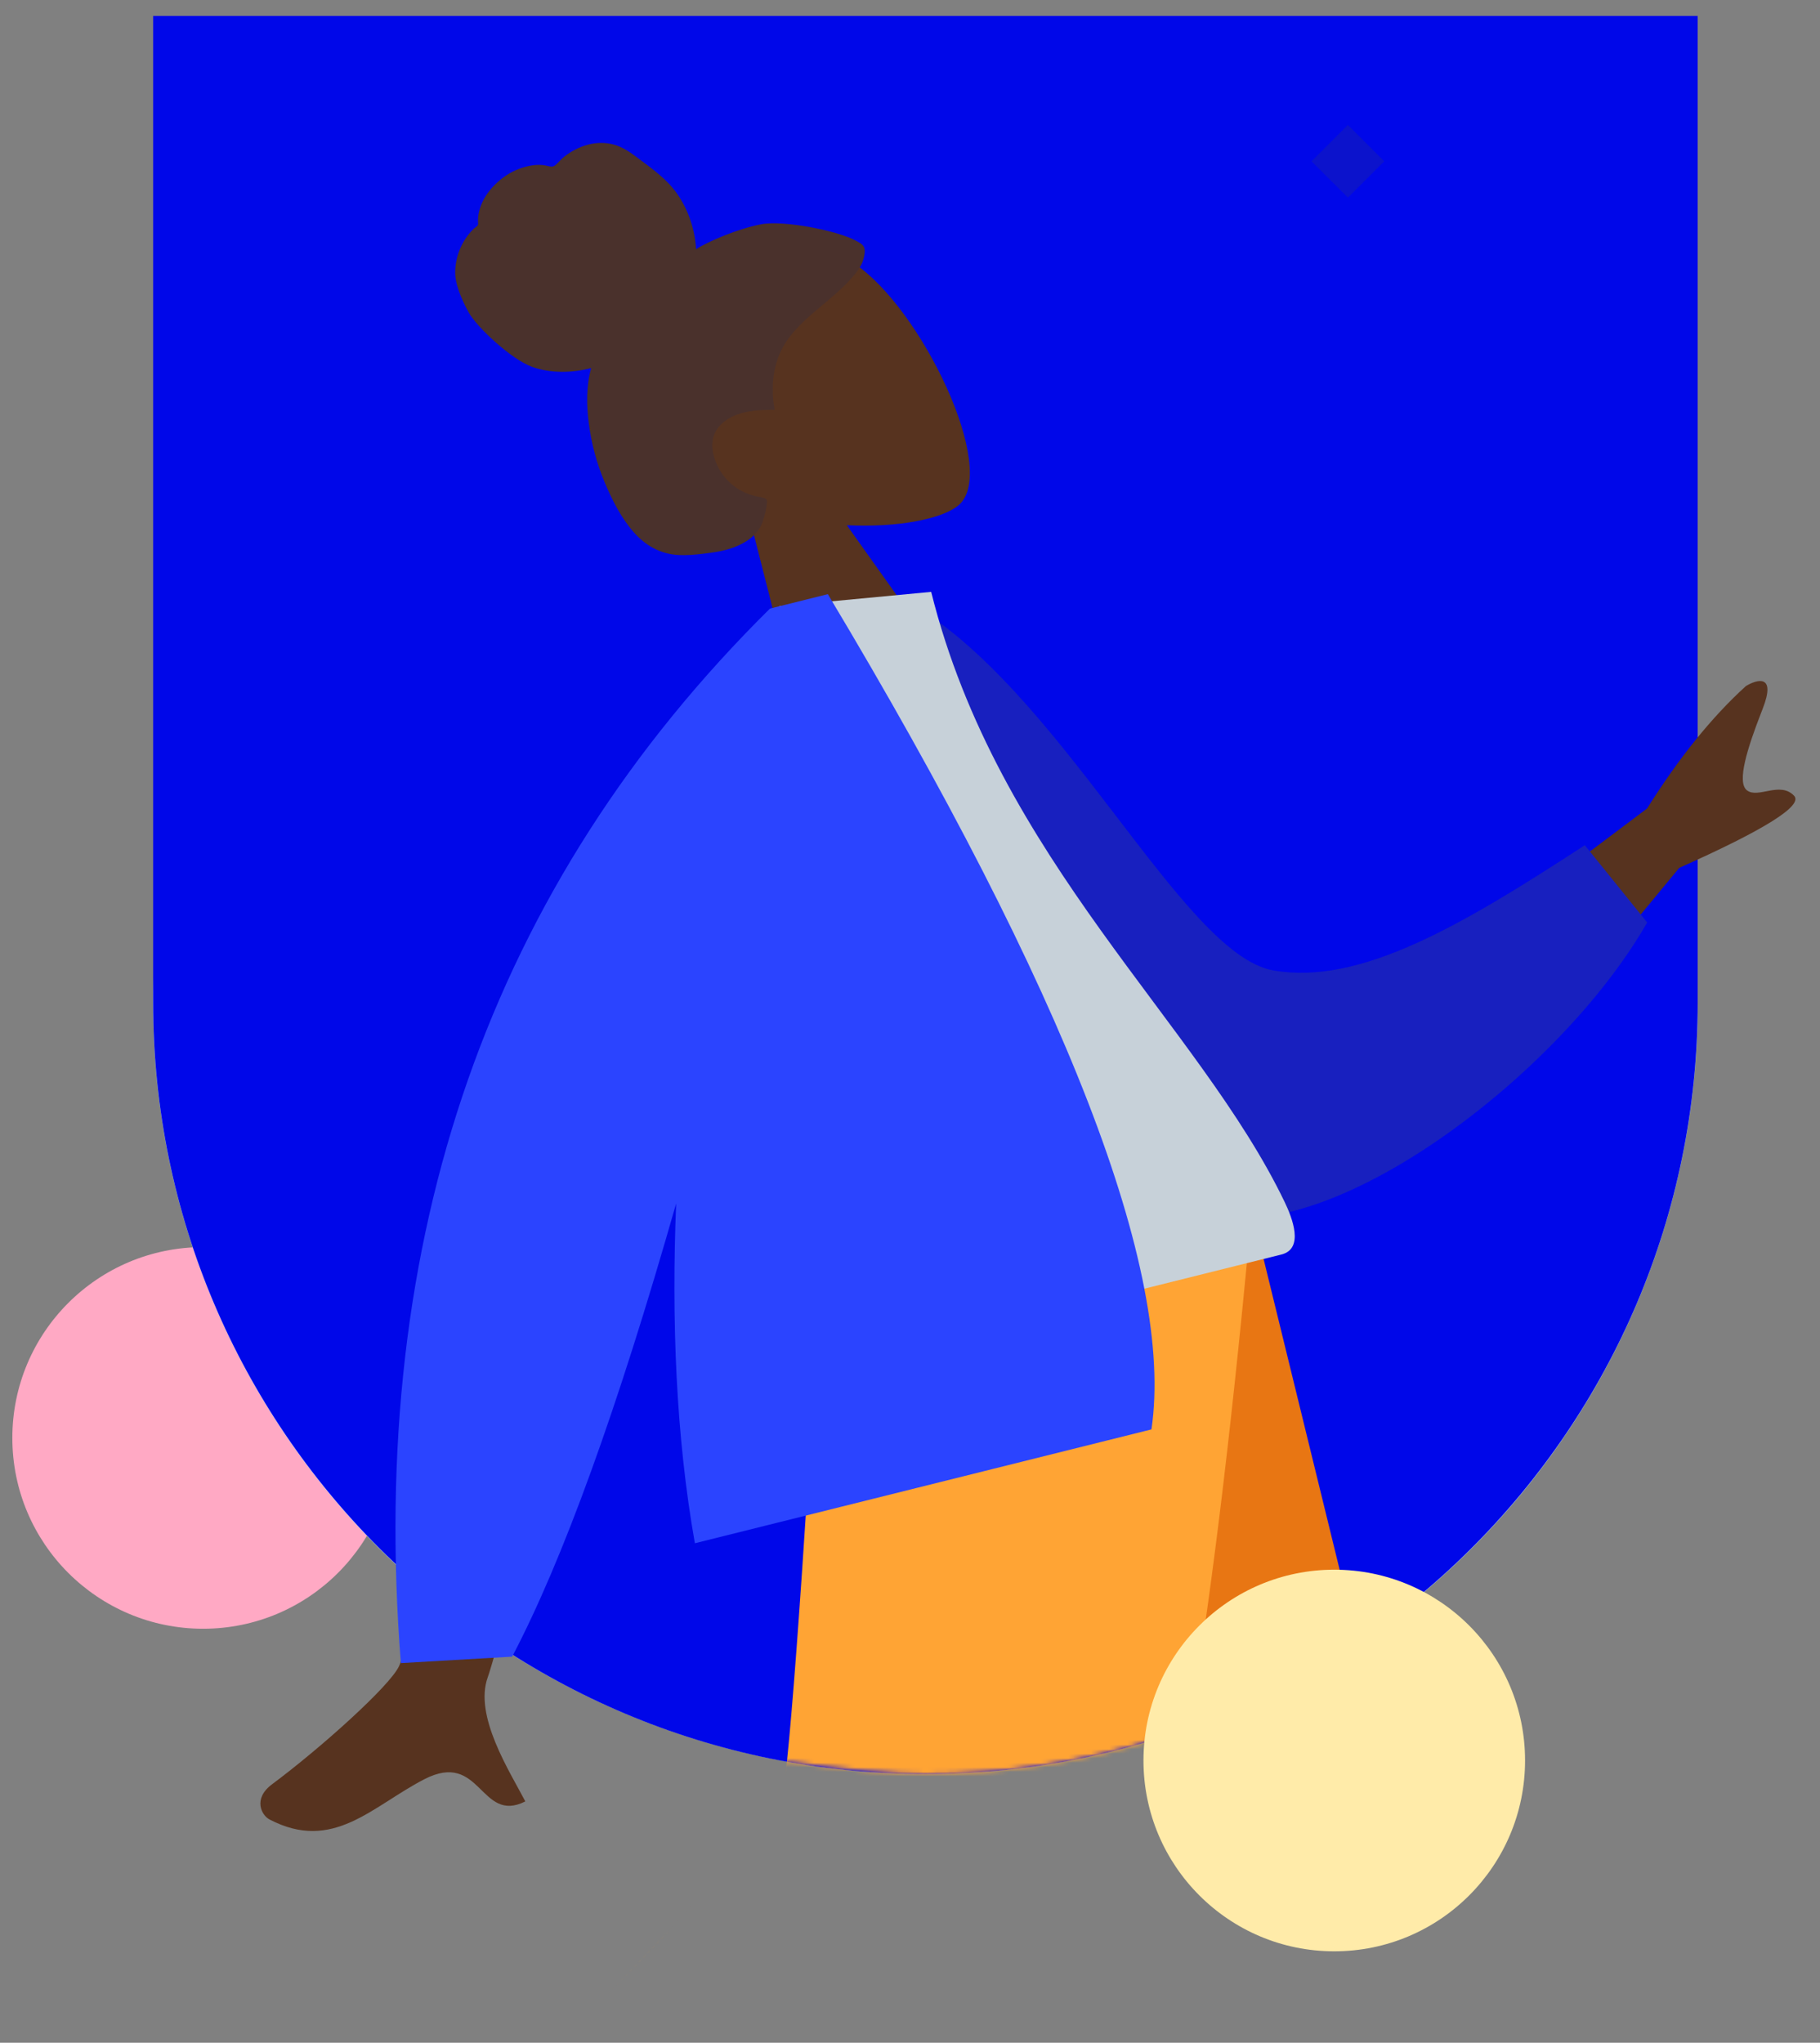
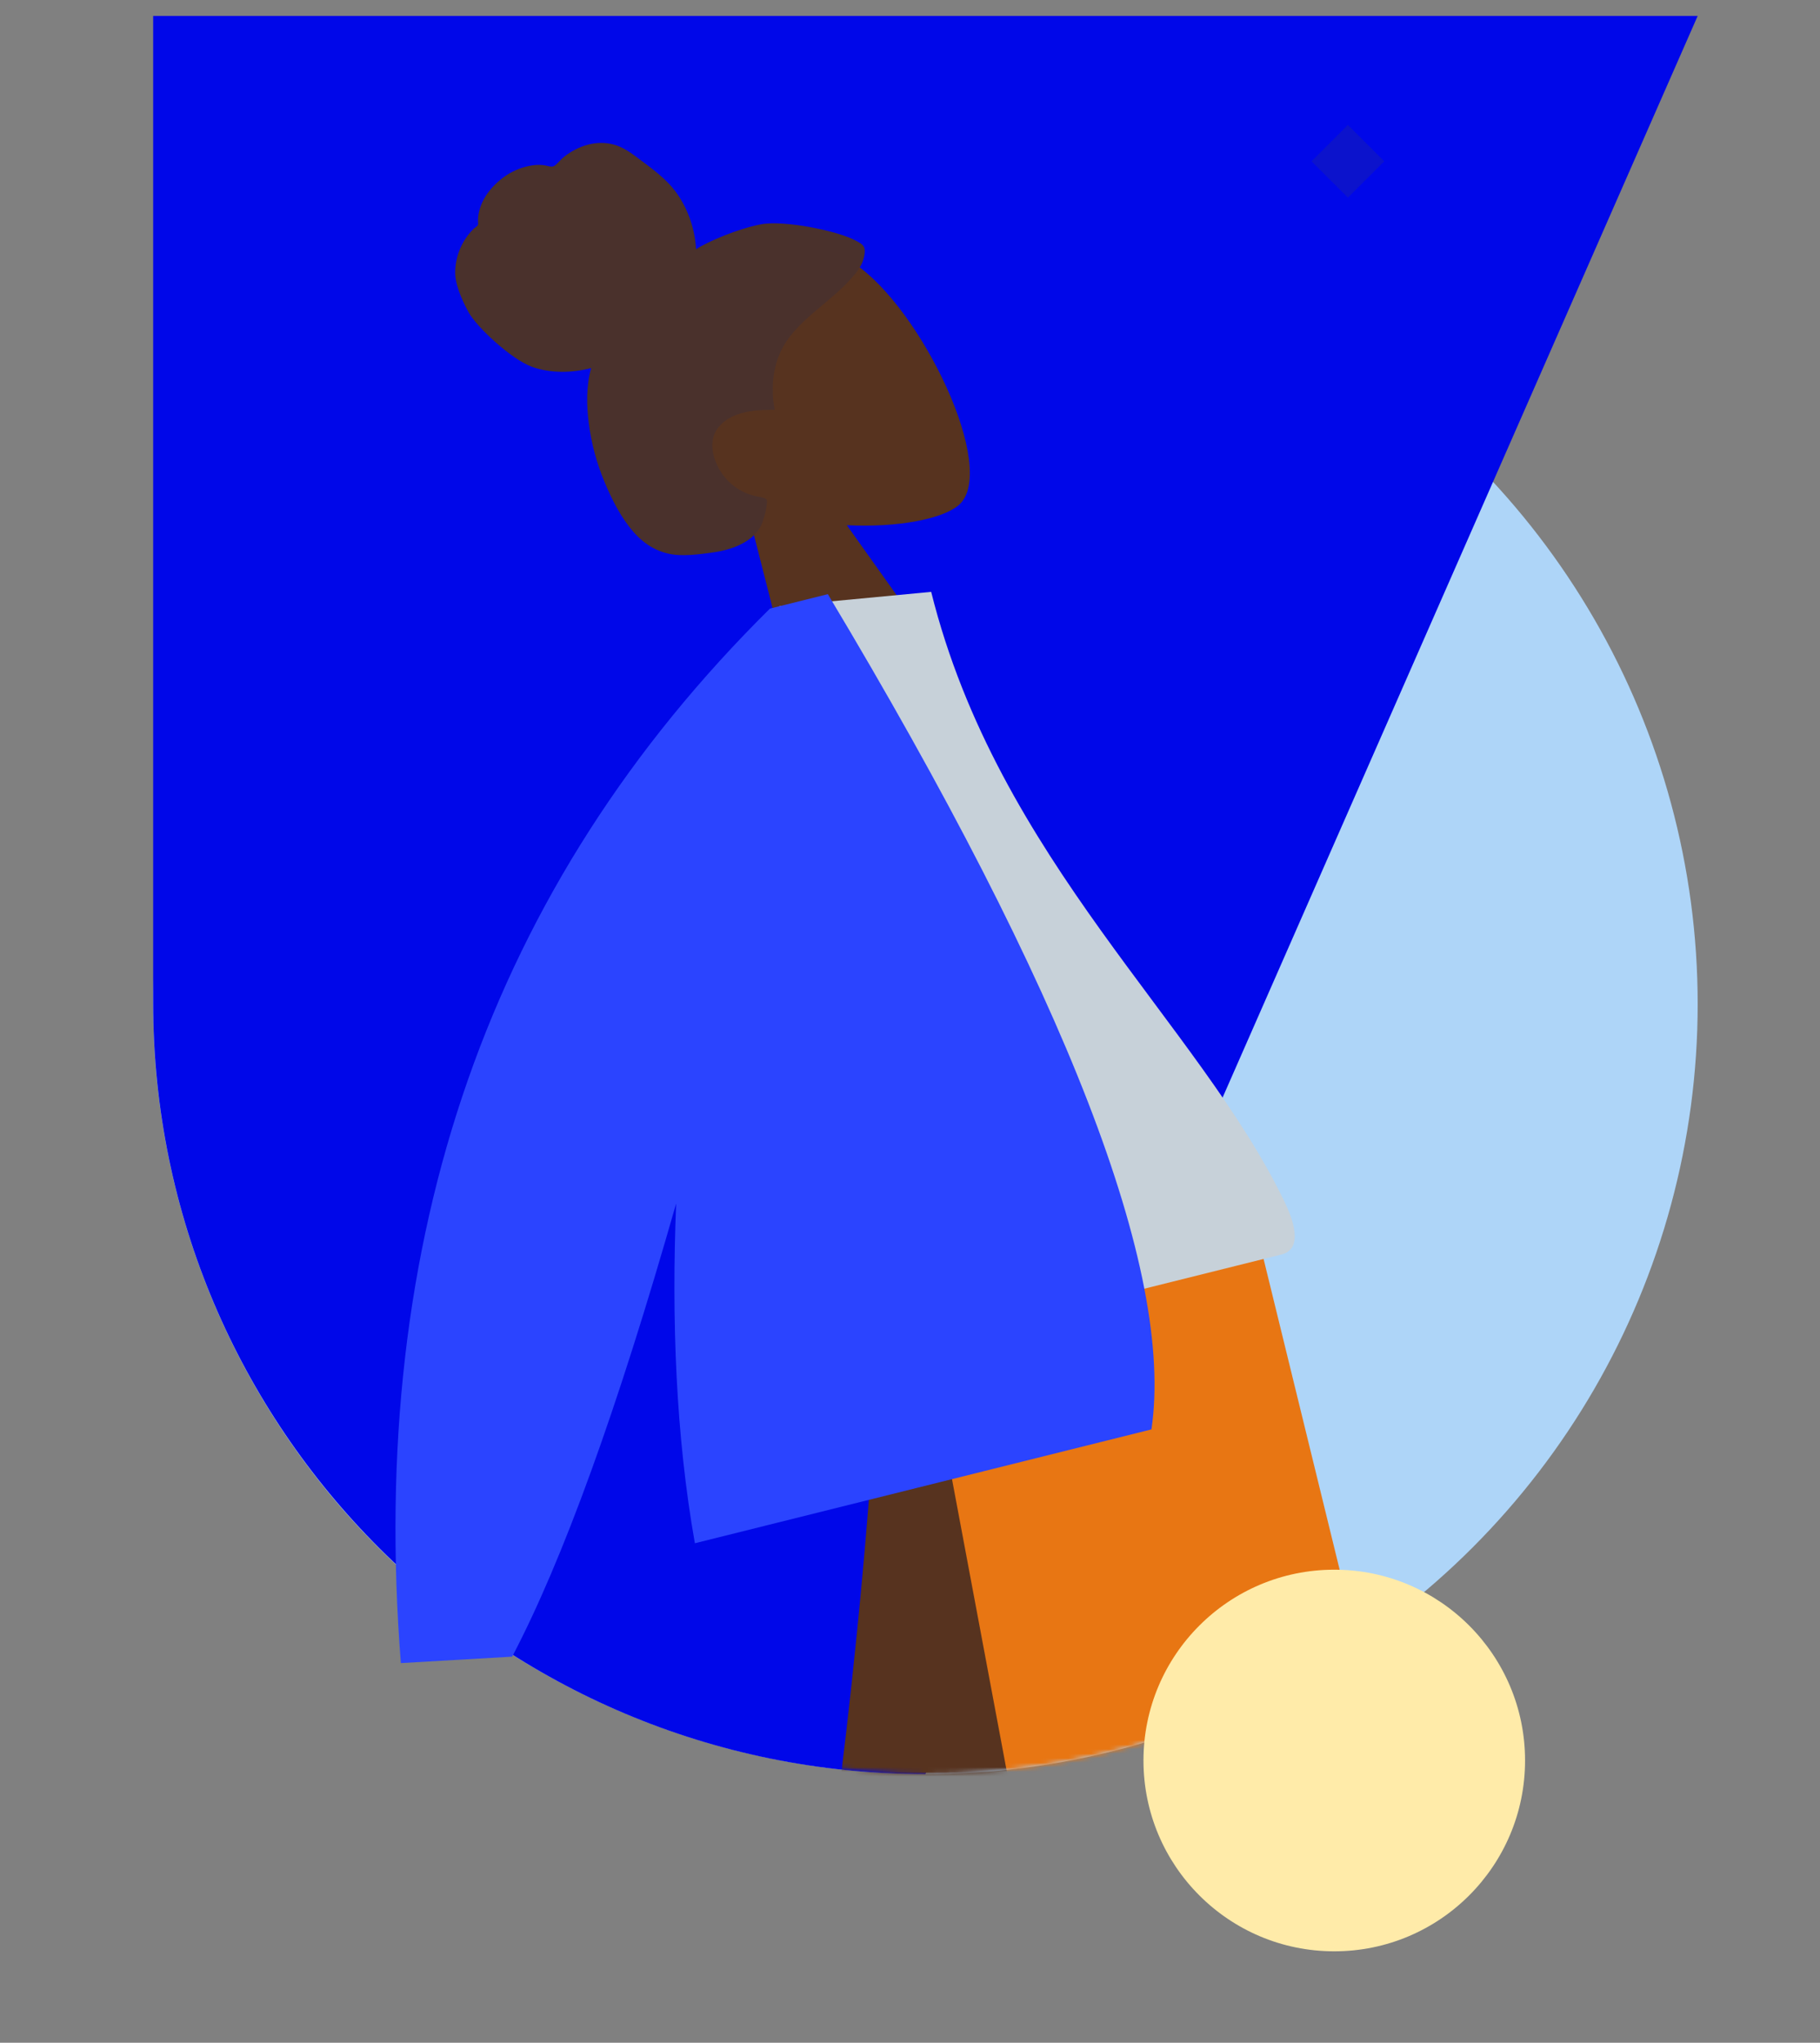
<svg xmlns="http://www.w3.org/2000/svg" xmlns:ns1="http://design.blush" xmlns:xlink="http://www.w3.org/1999/xlink" viewBox="-2.716 54.5 400.642 449.625" overflow="visible" width="400.642px" height="449.625px">
  <rect x="-2.716" y="54.5" width="400.642" height="449.625" fill="#808080" stroke="none" />
  <defs>
-     <path d="M170,387 C263.888,387 340,310.98 340,217.205 L340,0 L0,0 L0,217.205 C0,310.98 76.112,387 170,387 Z" id="mastercompositionspace-path-1" />
+     <path d="M170,387 L340,0 L0,0 L0,217.205 C0,310.98 76.112,387 170,387 Z" id="mastercompositionspace-path-1" />
    <path d="M170,387 C205.217,387 237.933,376.304 265.069,357.988 C310.278,327.473 395.388,374.054 395.388,214.5 C395.388,108.131 376.925,36.631 340,4.26325641e-14 C34.281,-18.163 -118.578,-18.163 -118.578,4.26325641e-14 C-118.578,27.244 -118.578,147.67 -118.578,214.5 C-118.578,281.33 -7.635,486.494 88.636,441.343 C101.58,435.272 118.536,416.249 139.504,384.276 C152.895,386.092 163.06,387 170,387 Z" id="mastercompositionspace-path-3" />
  </defs>
  <g id="Master/Composition/Space" stroke="none" stroke-width="1" fill="none" fill-rule="evenodd" ns1:has-customizable-colors="true" ns1:i="0">
-     <circle id="Oval" fill="#FFA9C4" cx="42" cy="371" r="42" ns1:i="0.0" />
    <ellipse id="Oval" fill="#AED5F8" cx="201" cy="275.5" rx="170" ry="169.5" ns1:i="0.1" />
    <polygon id="Polygon" fill="#7A8DFF" points="71 124 104 157 71 190 38 157" ns1:i="0.2" />
    <g id="Character-And-Mask" transform="translate(31, 58)" ns1:i="0.3">
      <mask id="mastercompositionspace-mask-2" fill="#fff" ns1:i="0.3.0">
        <use xlink:href="#mastercompositionspace-path-1" ns1:i="0.3.0.0" />
      </mask>
      <use id="Mask" fill="#0007E9" opacity=".278" xlink:href="#mastercompositionspace-path-1" ns1:i="0.3.1" />
      <mask id="mastercompositionspace-mask-4" fill="#fff" ns1:i="0.3.2">
        <use xlink:href="#mastercompositionspace-path-3" ns1:i="0.3.2.0" />
      </mask>
      <g id="Mask" opacity=".278" ns1:i="0.3.3" />
      <g mask="url(#mastercompositionspace-mask-4)" ns1:i="0.3.4">
        <g transform="translate(129.459, 86.343) rotate(-27) translate(-129.459, -86.343) translate(26.459, 11.343) scale(1.515 1.442)" ns1:width="206" ns1:height="150" id="Head/Front" ns1:component="Head/Front" ns1:i="0.3.4.0" ns1:value="Chongo">
          <g id="Head/Front/Chongo" stroke="none" stroke-width="1" fill="none" fill-rule="evenodd" ns1:i="0.3.4.0.0">
            <g id="Head" transform="translate(54, 31)" fill="#57331f" ns1:color="Skin-500" ns1:i="0.3.4.0.0.0">
              <path d="M38.143,9.134 C43.938,19.935 43.25,47.333 35.76,49.263 C32.774,50.033 26.411,48.148 19.936,44.245 L24,73 L0,73 L8.262,34.489 C3.654,29.081 0.536,22.453 1.057,15.025 C2.558,-6.375 32.349,-1.667 38.143,9.134 Z" id="SKIN" ns1:i="0.3.4.0.0.0.0" />
            </g>
            <path d="M82.663,28.37 C79.384,27.37 74.623,27.031 72.621,27.26 C73.76,24.531 74.212,21.49 73.844,18.529 C73.485,15.652 72.2,13.202 71.011,10.635 C70.463,9.452 69.842,8.275 68.916,7.37 C67.972,6.448 66.778,5.84 65.526,5.549 C64.245,5.252 62.905,5.277 61.622,5.547 C61.054,5.666 60.545,5.925 59.988,6.07 C59.418,6.218 59.141,5.861 58.727,5.502 C57.73,4.638 56.268,4.211 55.006,4.059 C53.59,3.887 52.121,4.101 50.771,4.566 C49.457,5.019 48.195,5.755 47.245,6.827 C46.822,7.304 46.438,7.847 46.188,8.446 C46.086,8.692 46.069,8.838 45.823,8.928 C45.596,9.012 45.331,9.014 45.096,9.094 C42.831,9.861 40.893,11.612 39.838,13.86 C39.223,15.171 38.931,17.48 39.011,20.068 C39.091,22.656 41.428,29.408 43.613,31.871 C45.564,34.07 48.432,35.52 51.199,36.155 C49.362,38.255 48.14,40.878 47.235,43.547 C46.253,46.445 45.645,49.457 45.421,52.525 C45.208,55.44 45.188,58.524 45.871,61.377 C46.511,64.045 47.878,66.234 50.161,67.622 C51.206,68.258 52.331,68.736 53.463,69.173 C54.578,69.603 55.696,70.022 56.864,70.263 C59.075,70.72 61.622,70.642 63.325,68.882 C63.939,68.248 64.614,67.451 65.061,66.676 C65.222,66.397 65.32,66.215 65.124,65.943 C64.89,65.616 64.511,65.366 64.21,65.111 C62.493,63.656 61.43,61.713 61.163,59.405 C60.891,57.063 61.52,54.039 63.797,53.017 C66.608,51.755 69.704,53.204 72.203,54.554 C73.265,50.806 75.445,47.431 78.863,45.712 C82.645,43.811 86.985,43.588 90.871,41.956 C91.884,41.531 92.915,41.048 93.661,40.182 C93.973,39.82 94.338,39.35 94.463,38.871 C94.626,38.242 94.22,37.715 93.907,37.224 C92.245,34.624 85.943,29.37 82.663,28.37 Z" id="hair" fill="#4a312c" ns1:color="Hair-500" ns1:i="0.3.4.0.0.1" />
          </g>
        </g>
      </g>
      <g id="Character-Lower-Body" mask="url(#mastercompositionspace-mask-4)" ns1:i="0.3.5">
        <g transform="translate(-26.541, 268.343)" ns1:i="0.3.5.0">
          <polygon id="SKIN" fill="#57331f" points="201.893 0 275.843 179.843 325.441 331.885 345.027 331.885 266.188 7.36933529e-13" ns1:color="Skin-500" ns1:i="0.3.5.0.0" />
          <path d="M187.002,0 C186.215,63.198 174.731,148.284 172.896,152.224 C171.673,154.85 129.447,188.248 46.218,252.417 L59.708,266.288 C157.91,211.27 209.283,180.093 213.828,172.755 C220.644,161.748 242.836,60.46 260.653,0 L187.002,0 Z" id="SKIN" fill="#57331f" ns1:color="Skin-500" ns1:i="0.3.5.0.1" />
          <polygon id="Pant" fill="#e87613" points="251.613 316.225 344.732 306.514 269.693 4.11460731e-14 192.317 4.11460731e-14" ns1:color="Bottom-700" ns1:i="0.3.5.0.2" />
-           <path d="M65.48,230.04 L126.56,299.509 C190.895,231.994 228.402,187.94 239.082,167.348 C249.762,146.756 259.362,90.973 267.884,0 L173.987,0 C169.332,80.034 166.195,121.914 164.574,125.638 C162.953,129.363 129.922,164.163 65.48,230.04 Z" id="Pant" fill="#ffa434" ns1:color="Bottom-500" ns1:i="0.3.5.0.3" />
        </g>
      </g>
      <g mask="url(#mastercompositionspace-mask-4)" ns1:i="0.3.6">
        <g transform="translate(184.959, 257.843) rotate(-14) translate(-184.959, -257.843) translate(-7.541, 122.343) scale(1.504 1.449)" ns1:width="385" ns1:height="271" id="Body" ns1:component="Body" ns1:i="0.3.6.0" ns1:value="Jacket 2">
          <g id="Body/Jacket 2" stroke="none" stroke-width="1" fill="none" fill-rule="evenodd" ns1:i="0.3.6.0.0">
-             <path d="M51.508,82 L72,86.066 C51.392,124.471 40.34,144.826 38.845,147.13 C35.48,152.315 38.62,161.817 39.779,166.821 C32.504,168.515 35.373,157.565 26.167,159.851 C17.764,161.938 10.639,167.293 2.804,160.071 C1.841,159.183 1.135,156.407 4.42,154.984 C12.603,151.437 24.692,144.796 26.652,142.218 C29.326,138.702 37.611,118.629 51.508,82 Z M254.188,51.255 L253.817,51.8 C250.728,56.348 247.838,61.119 249.076,62.705 C250.364,64.355 254.093,62.534 255.566,65.216 C256.549,67.004 250.262,69.143 236.707,71.633 L209.57,92.439 L198,77.617 L234.235,61.704 C240.582,55.379 246.711,50.572 252.623,47.282 C254.39,46.719 257.41,46.549 254.188,51.255 Z" id="SKIN" fill="#57331f" ns1:color="Skin-500" ns1:i="0.3.6.0.0.0" />
-             <path d="M123.28,9.877 L131.765,7.646 C152.12,24.205 163.602,67.262 176.613,71.956 C188.913,76.394 205.209,69.632 224.503,60.739 L231.796,73.835 C215.41,95 178.299,114.917 161.843,106.84 C135.534,93.927 125.047,40.501 123.28,9.877 Z" id="Coat-Back" fill="#1820bf" transform="translate(177.538, 58.162) rotate(5) translate(-177.538, -58.162)" ns1:color="Top-700" ns1:i="0.3.6.0.0.1" />
            <path d="M90,114 C124.672,114 150.176,114 166.511,114 C170.008,114 169.349,108.952 168.843,106.404 C163.011,77.004 140.241,45.312 140.241,3.461 L118.172,0 C99.917,29.358 93.605,65.505 90,114 Z" id="Shirt" fill="#C7D1D9" ns1:i="0.3.6.0.0.2" />
            <path d="M125.486,0 C145.299,67.537 150.761,112.537 141.872,135 L141.872,135 L73,135 C74.09,118.562 77.584,101.179 82.37,84.23 C66.772,112.367 53.661,132.623 43.037,145 L27,141.859 C37.331,77.791 67.247,30.504 116.748,-9.9475983e-14 Z" id="Coat-Front" fill="#2b44ff" ns1:color="Top-500" ns1:i="0.3.6.0.0.3" />
          </g>
        </g>
      </g>
    </g>
    <circle id="Oval" fill="#FFEBA9" cx="291" cy="442" r="42" ns1:i="0.4" />
    <polygon id="Polygon" fill="#2026A2" opacity=".399" points="294 82 302 90 294 98 286 90" ns1:i="0.5" />
  </g>
</svg>